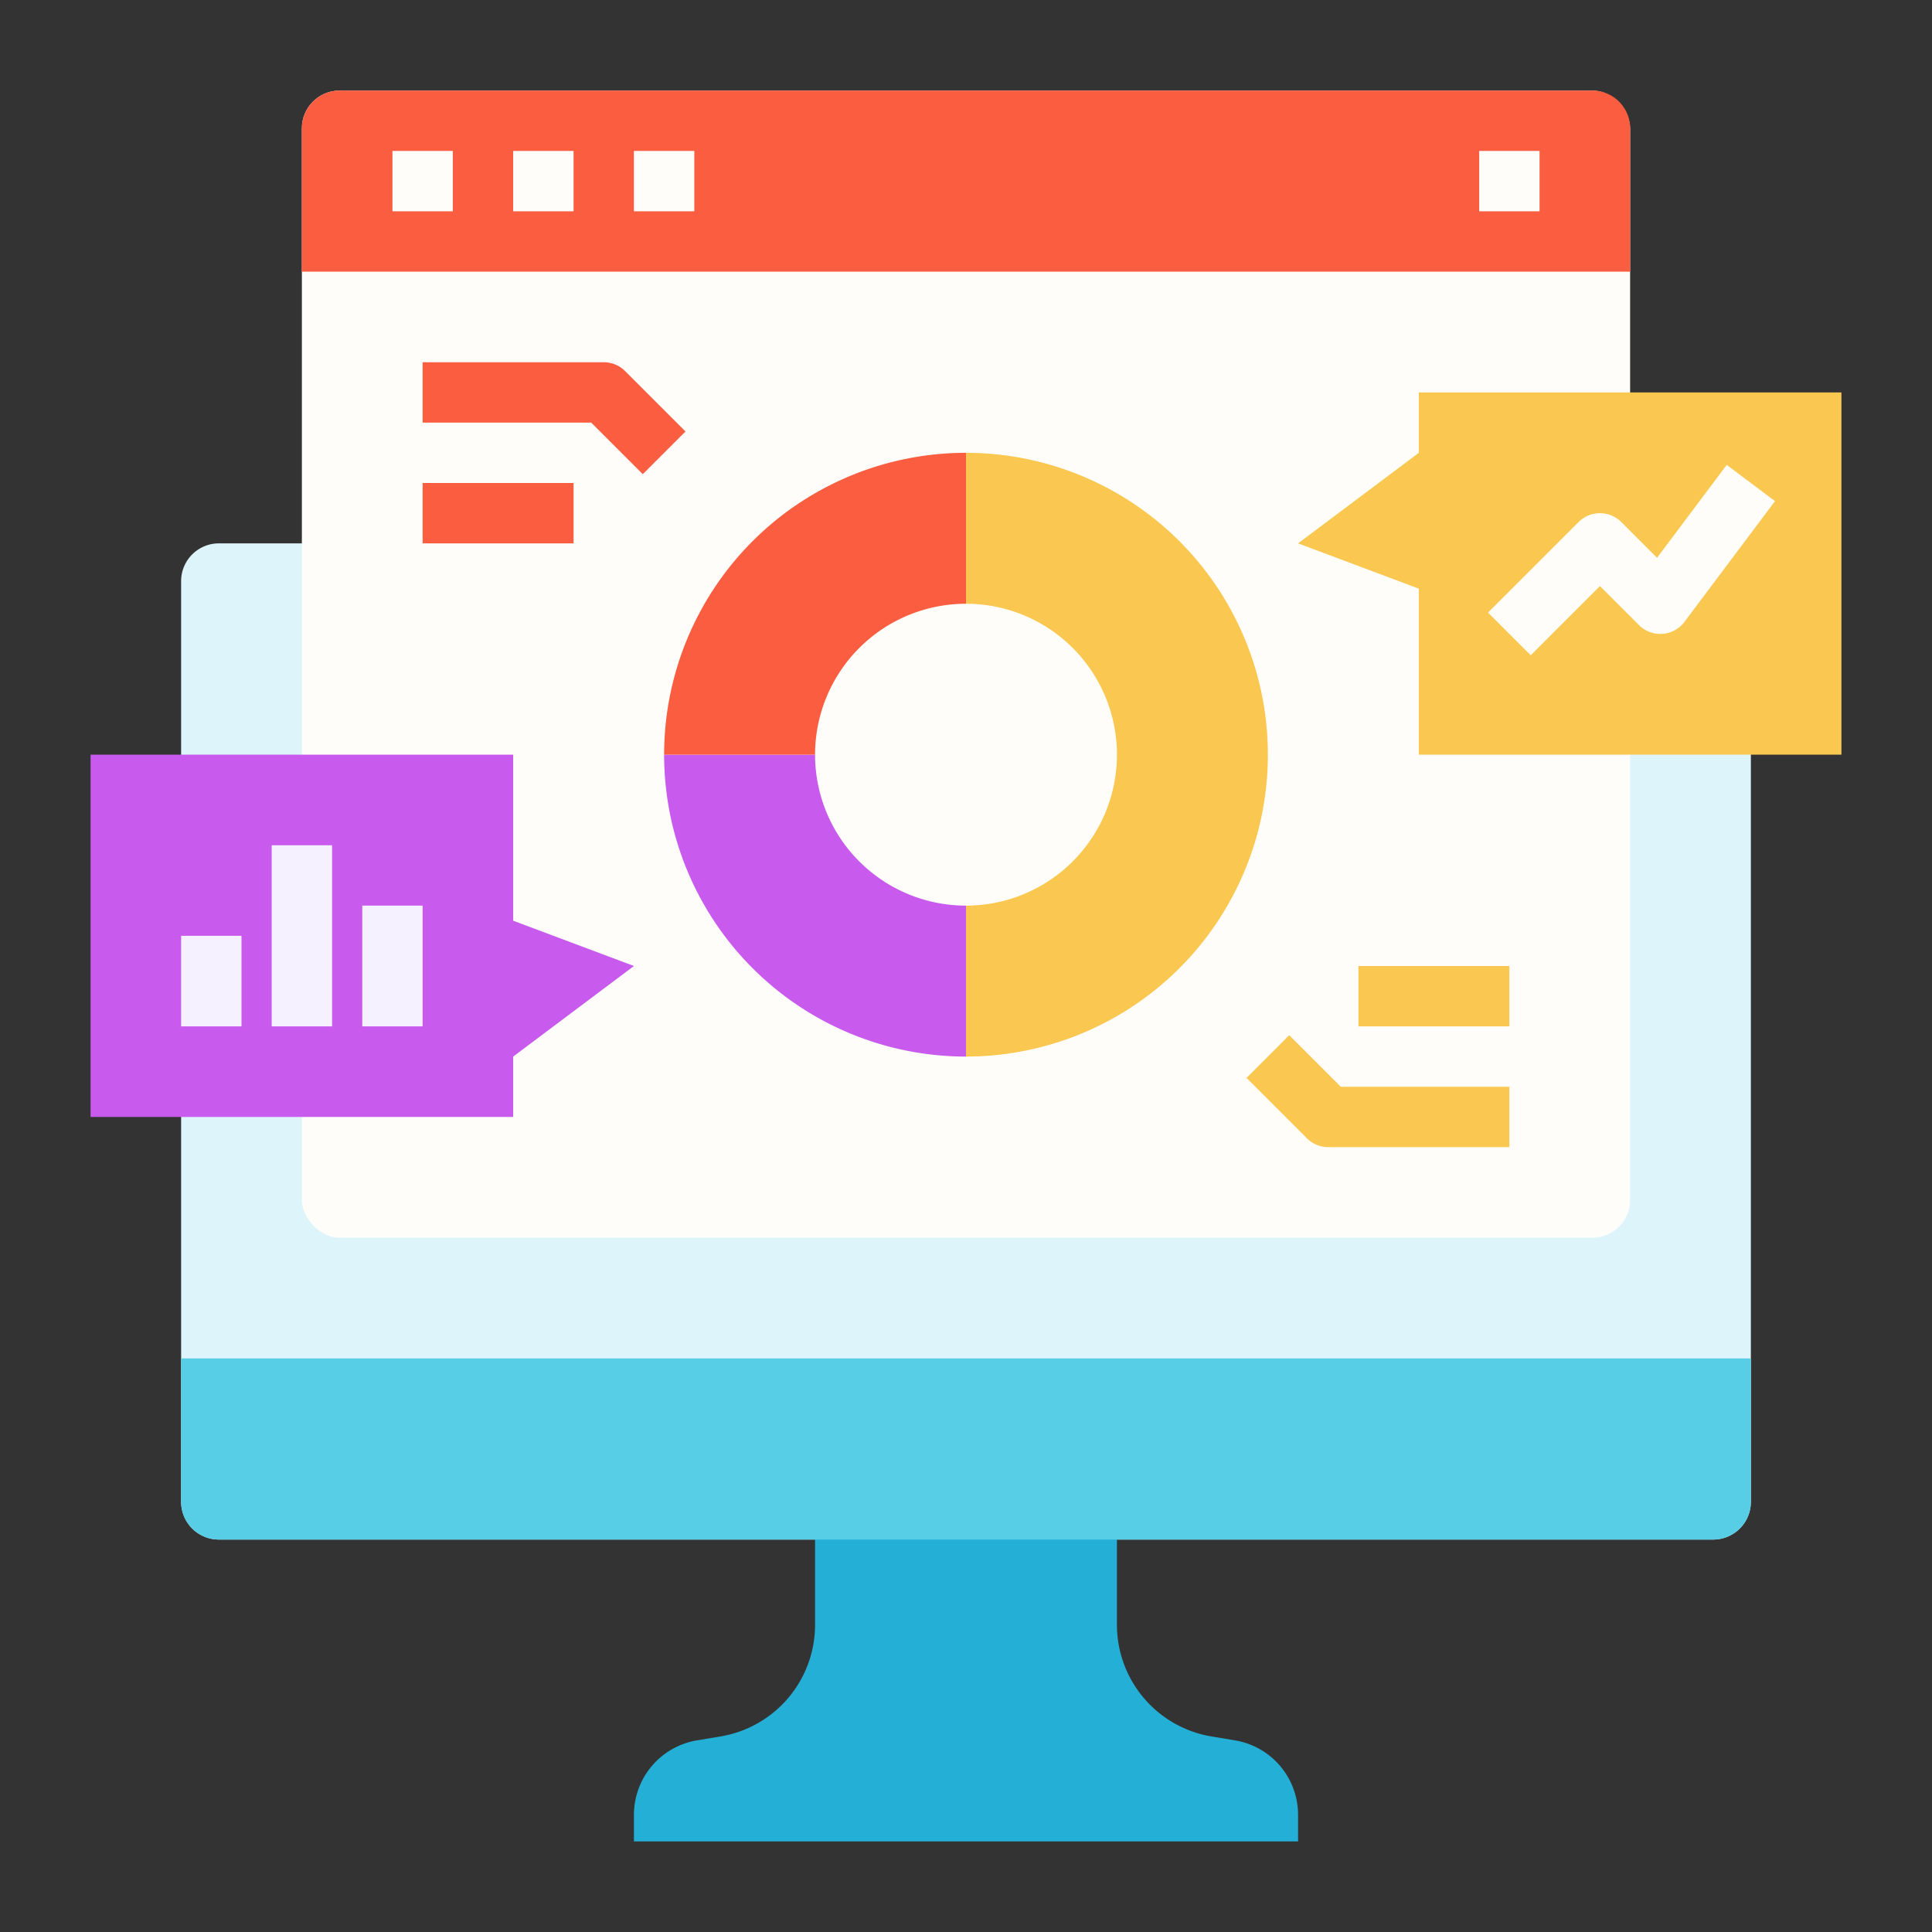
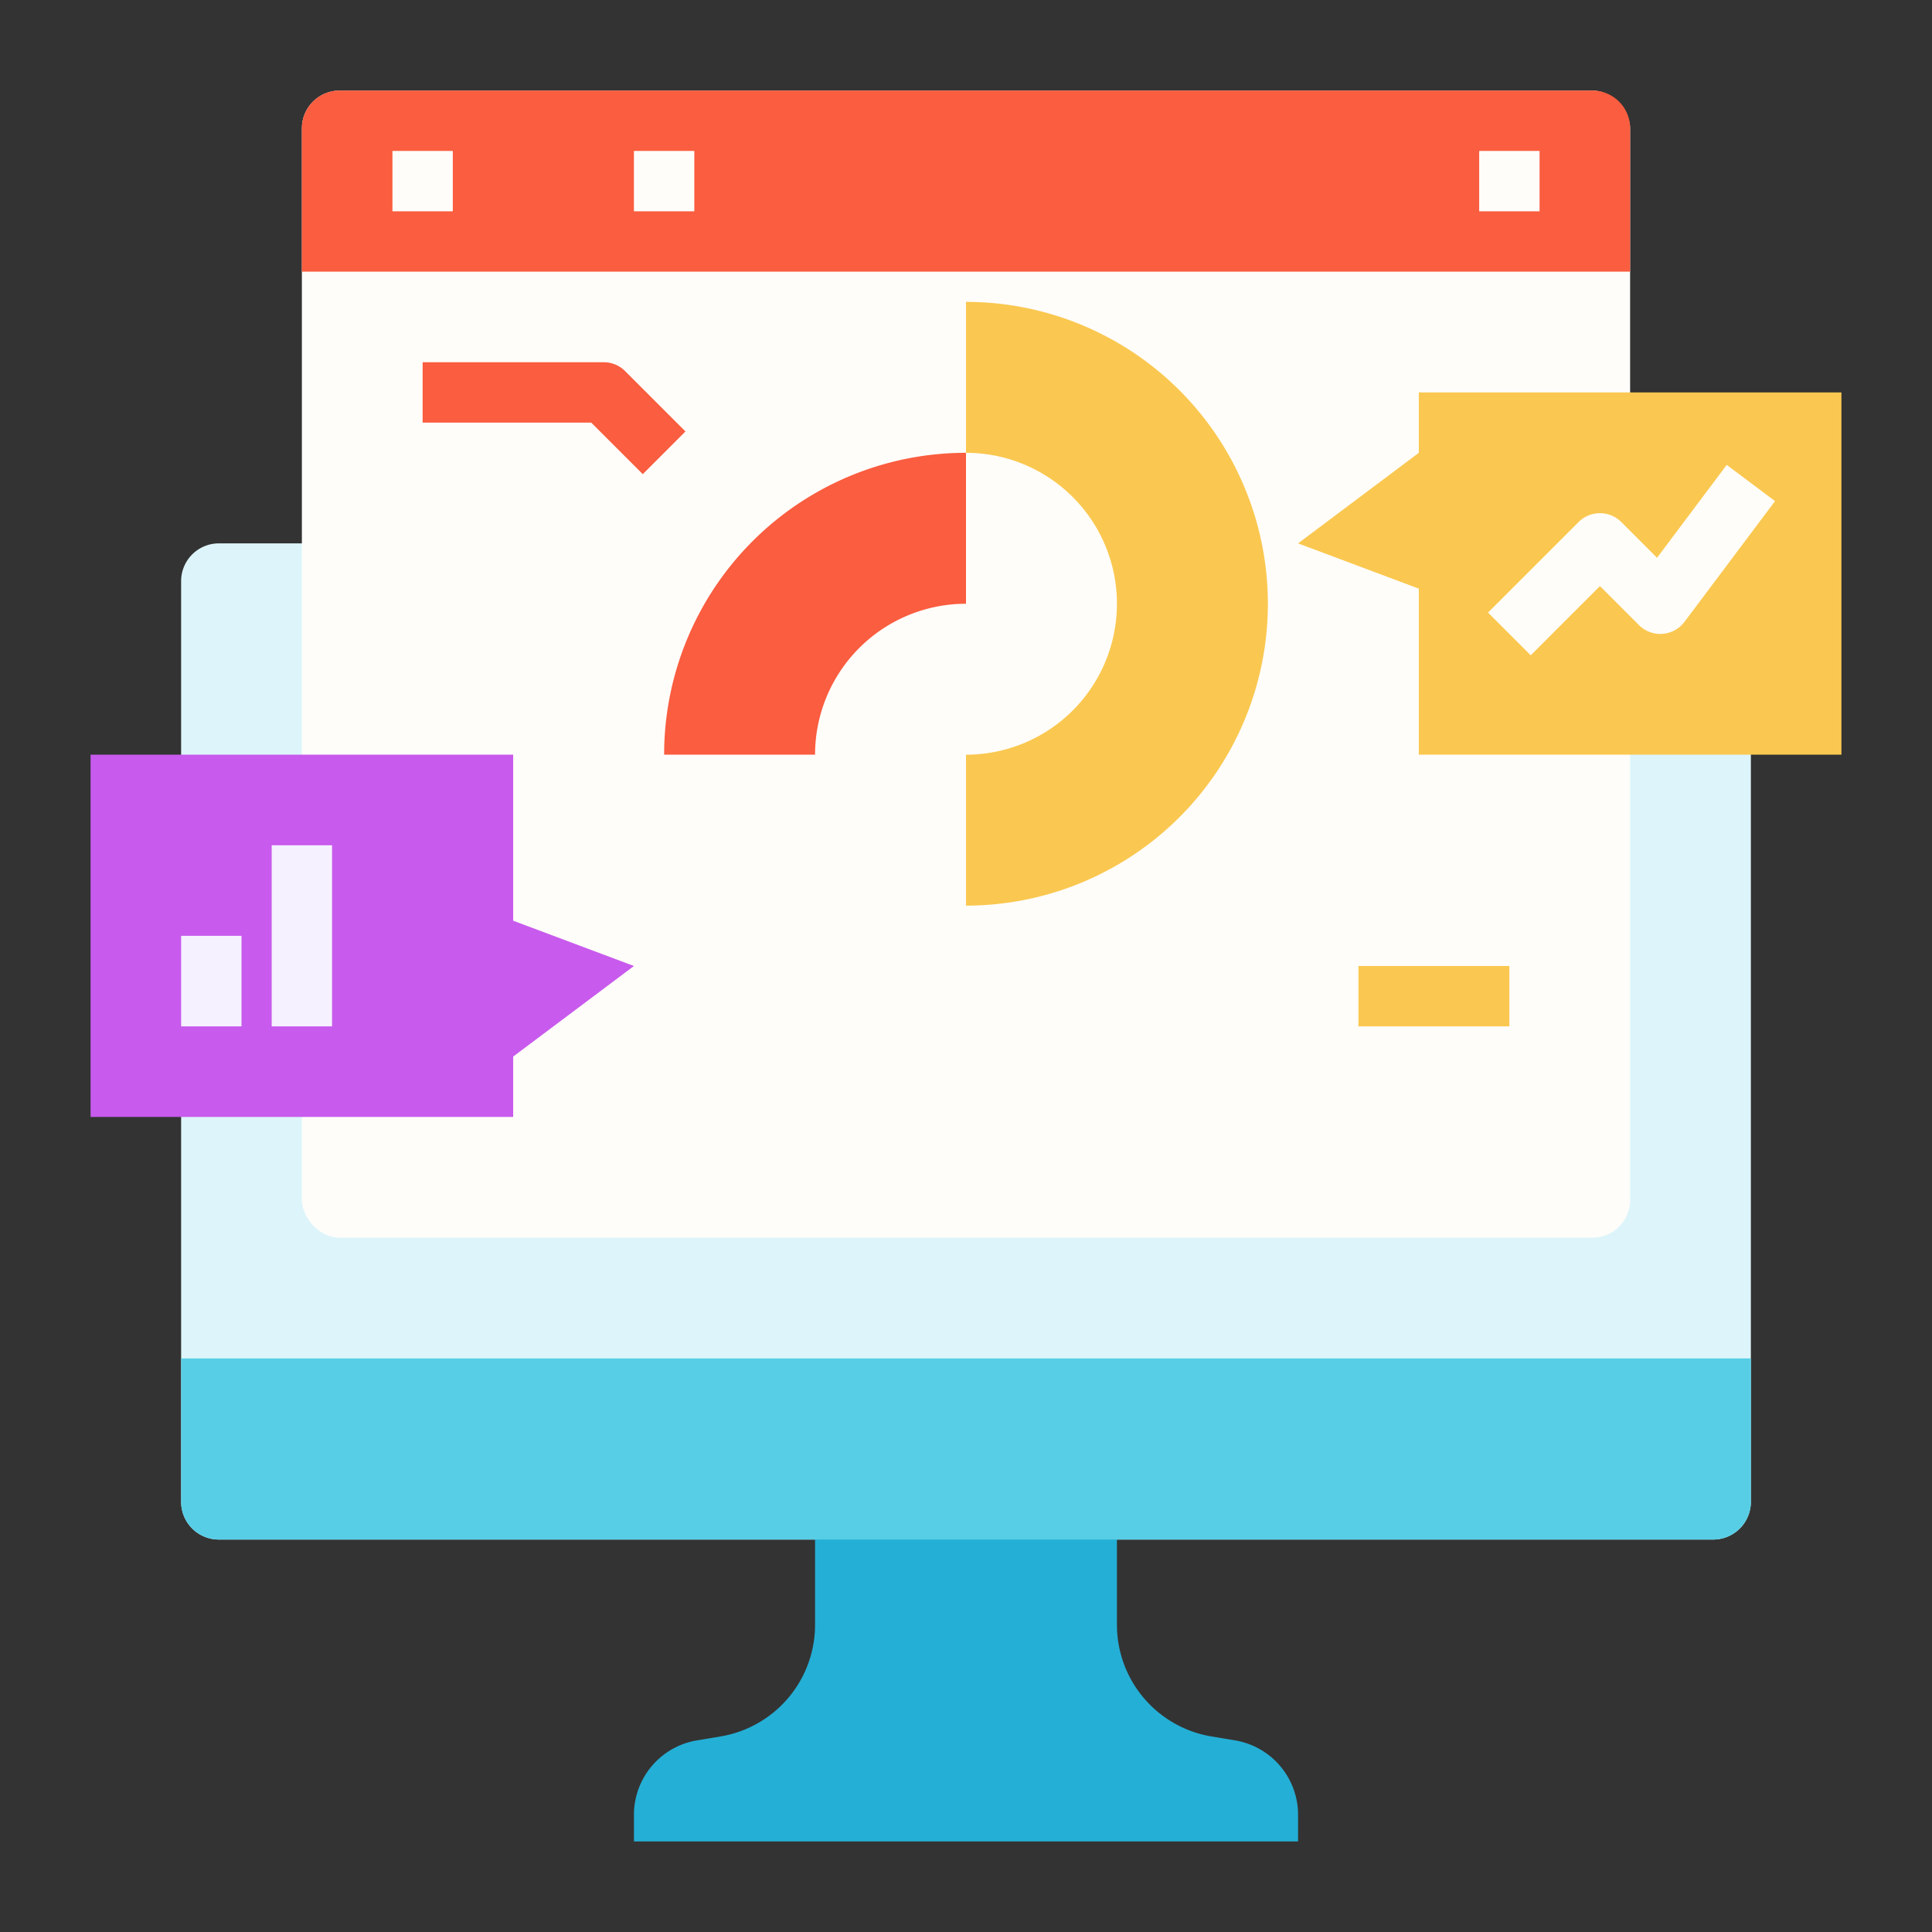
<svg xmlns="http://www.w3.org/2000/svg" id="Flat" height="512" viewBox="0 0 512 512" width="512">
  <rect x="0" y="0" width="512" height="512" fill="#333333" stroke="none" />
  <g>
    <g>
      <path d="m58 144h406a0 0 0 0 1 0 0v254a10 10 0 0 1 -10 10h-396a10 10 0 0 1 -10-10v-244a10 10 0 0 1 10-10z" fill="#ddf5fa" />
      <path d="m344 488h-176v-7.057a20 20 0 0 1 16.712-19.728l6.22-1.037a30 30 0 0 0 25.068-29.592v-30.586h80v30.586a30 30 0 0 0 25.068 29.592l6.22 1.037a20 20 0 0 1 16.712 19.728z" fill="#24afd6" />
      <path d="m48 360h416a0 0 0 0 1 0 0v38a10 10 0 0 1 -10 10h-396a10 10 0 0 1 -10-10v-38a0 0 0 0 1 0 0z" fill="#57cee6" />
    </g>
    <rect fill="#fffdfa" height="304" rx="10" width="352" x="80" y="24" />
    <path d="m90 24h332a10 10 0 0 1 10 10v38a0 0 0 0 1 0 0h-352a0 0 0 0 1 0 0v-38a10 10 0 0 1 10-10z" fill="#fa5d3f" />
-     <path d="m256 120v40a40 40 0 0 1 0 80v40a80 80 0 0 0 0-160z" fill="#fac850" />
+     <path d="m256 120a40 40 0 0 1 0 80v40a80 80 0 0 0 0-160z" fill="#fac850" />
    <g>
-       <path d="m256 280v-40a40 40 0 0 1 -40-40h-40a80 80 0 0 0 80 80z" fill="#c85aed" />
      <path d="m256 160v-40a80 80 0 0 0 -80 80h40a40 40 0 0 1 40-40z" fill="#fa5d3f" />
    </g>
    <g fill="#fa5d3f">
      <path d="m170.343 125.657-13.657-13.657h-44.686v-16h48a8 8 0 0 1 5.657 2.343l16 16z" />
-       <path d="m112 128h40v16h-40z" />
    </g>
    <g fill="#fac850">
-       <path d="m400 304h-48a8 8 0 0 1 -5.657-2.343l-16-16 11.314-11.314 13.657 13.657h44.686z" />
      <path d="m360 256h40v16h-40z" />
    </g>
    <g fill="#fffdfa">
      <path d="m104 40h16v16h-16z" />
-       <path d="m136 40h16v16h-16z" />
      <path d="m168 40h16v16h-16z" />
      <path d="m392 40h16v16h-16z" />
    </g>
    <g>
      <path d="m136 296v-16l32-24-32-12v-44h-112v96z" fill="#c85aed" />
      <g fill="#f5f1ff">
        <path d="m48 248h16v24h-16z" />
        <path d="m72 224h16v48h-16z" />
-         <path d="m96 240h16v32h-16z" />
      </g>
    </g>
    <g>
      <path d="m376 104v16l-32 24 32 12v44h112v-96z" fill="#fac850" />
      <path d="m405.657 173.657-11.314-11.314 24-24a8 8 0 0 1 11.314 0l9.477 9.478 18.466-24.621 12.8 9.6-24 32a8 8 0 0 1 -12.057.857l-10.343-10.343z" fill="#fffdfa" />
    </g>
  </g>
</svg>